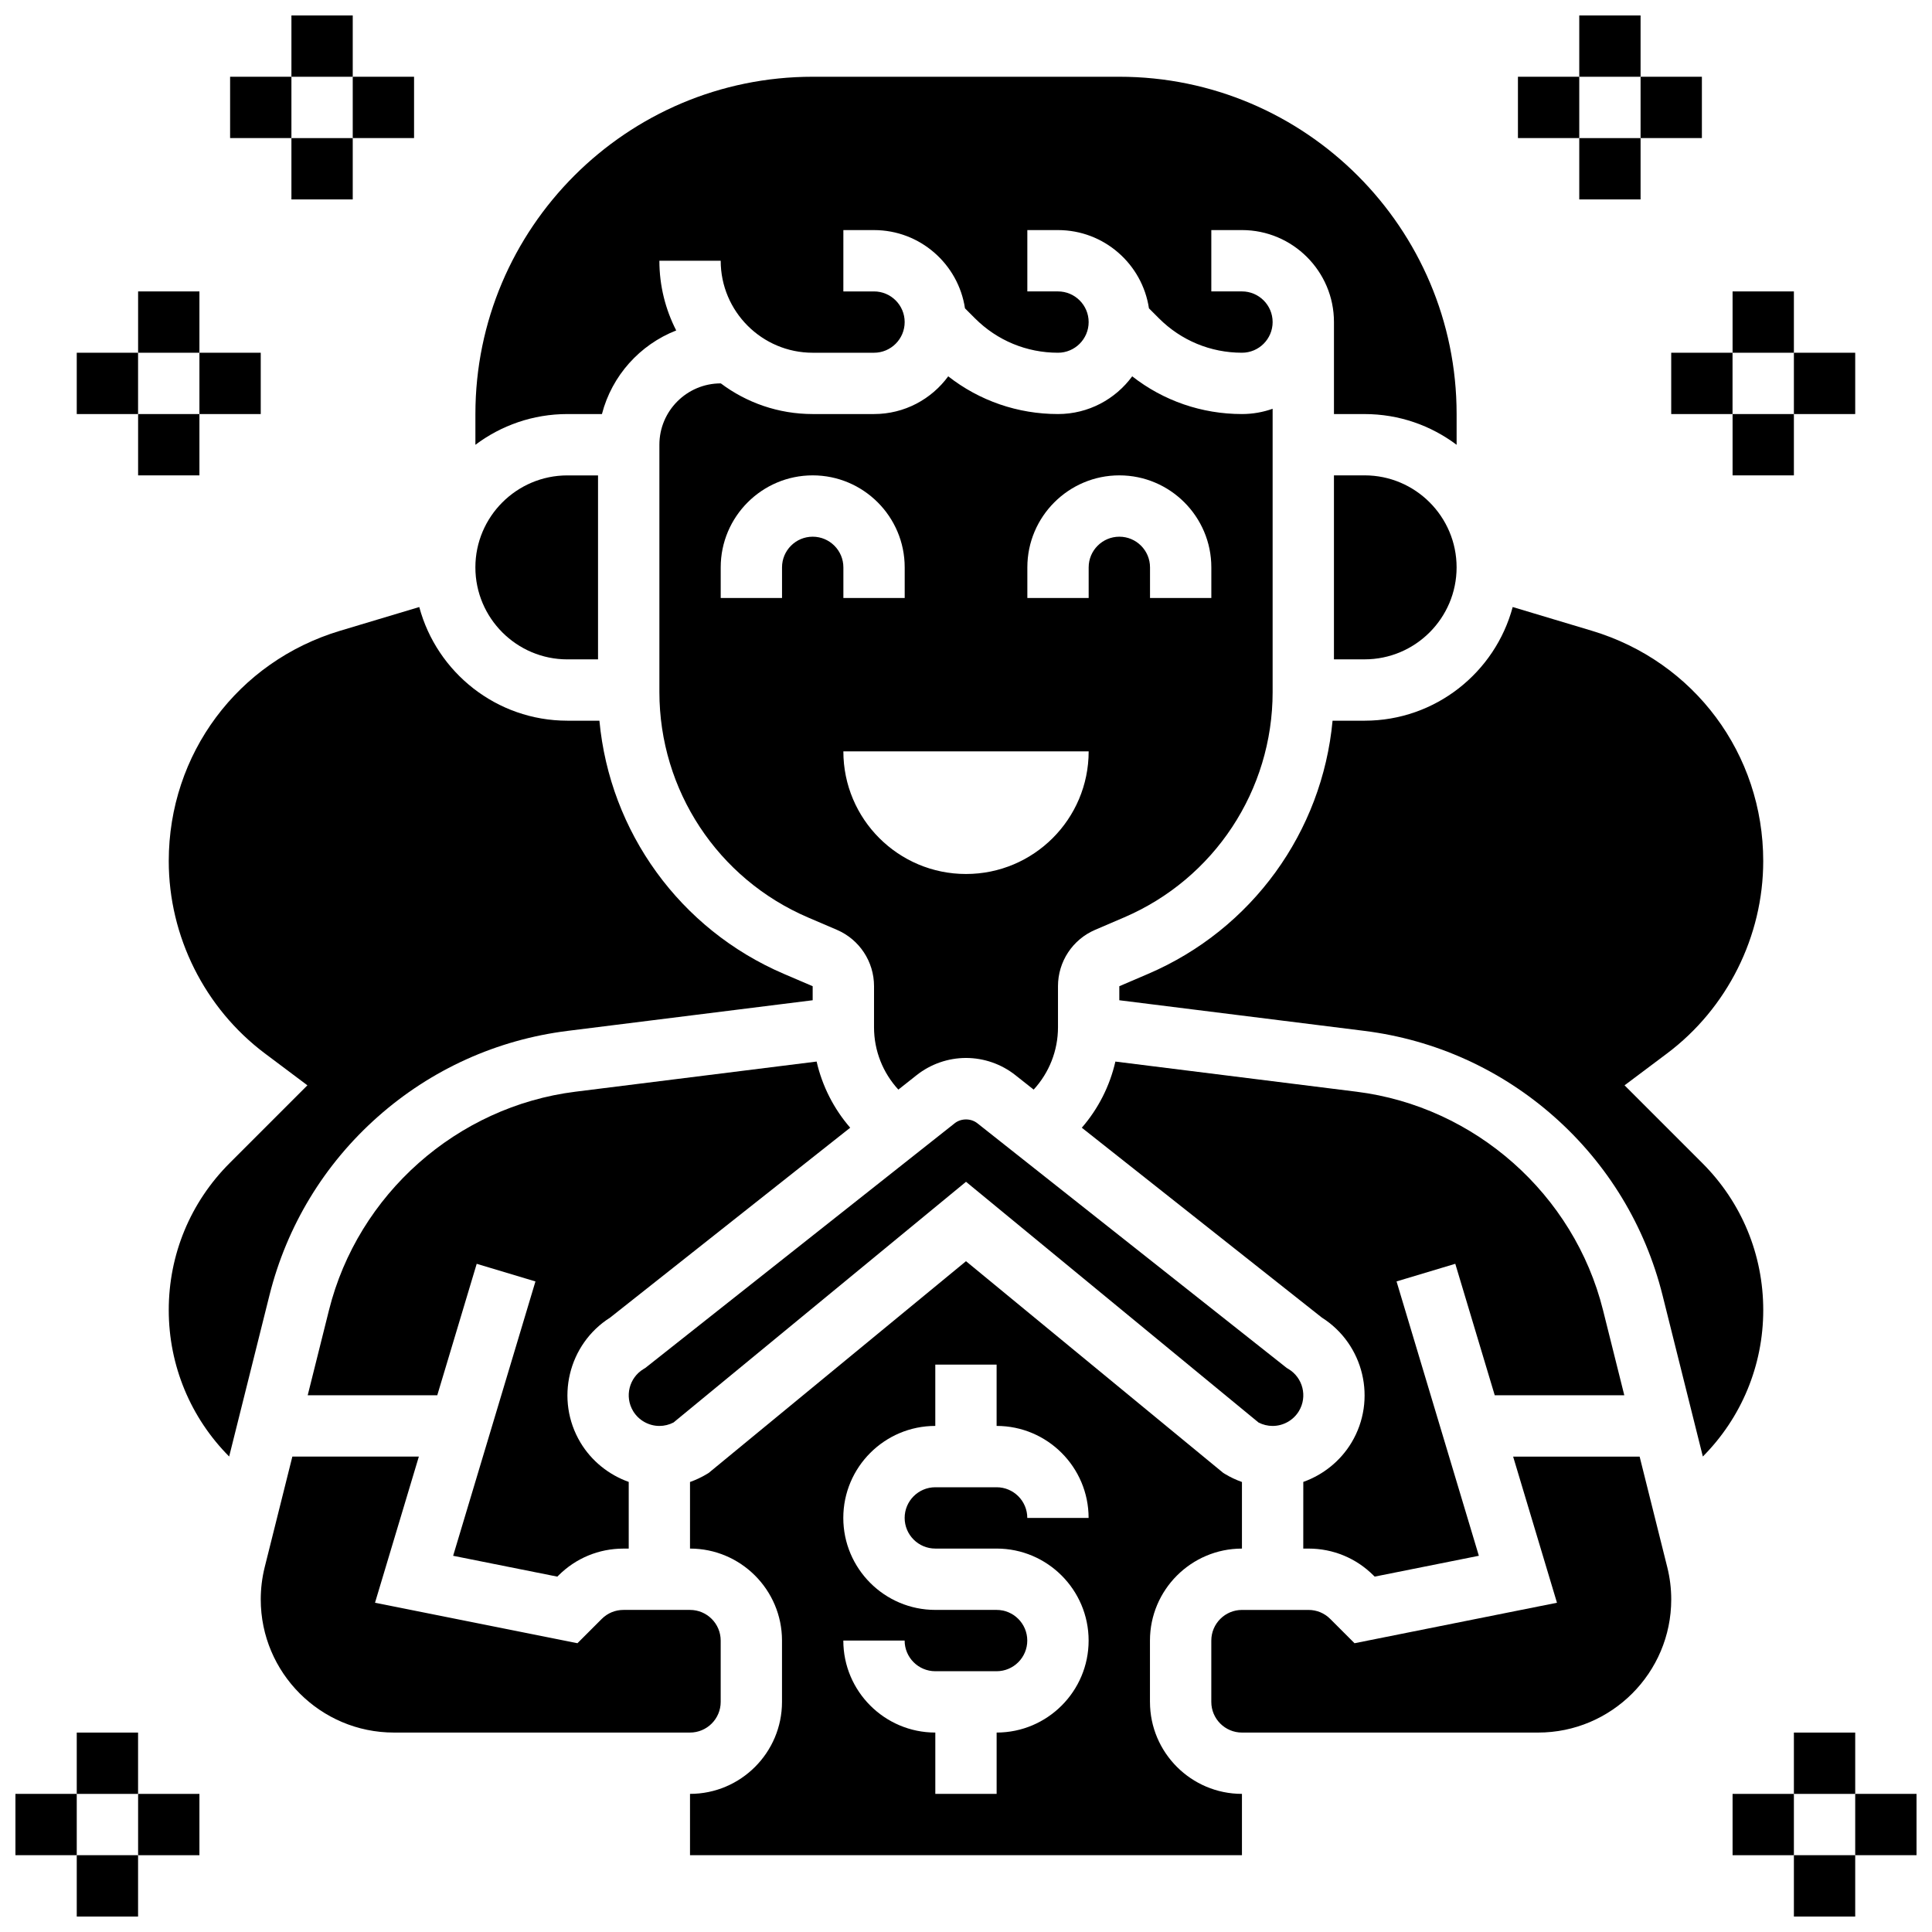
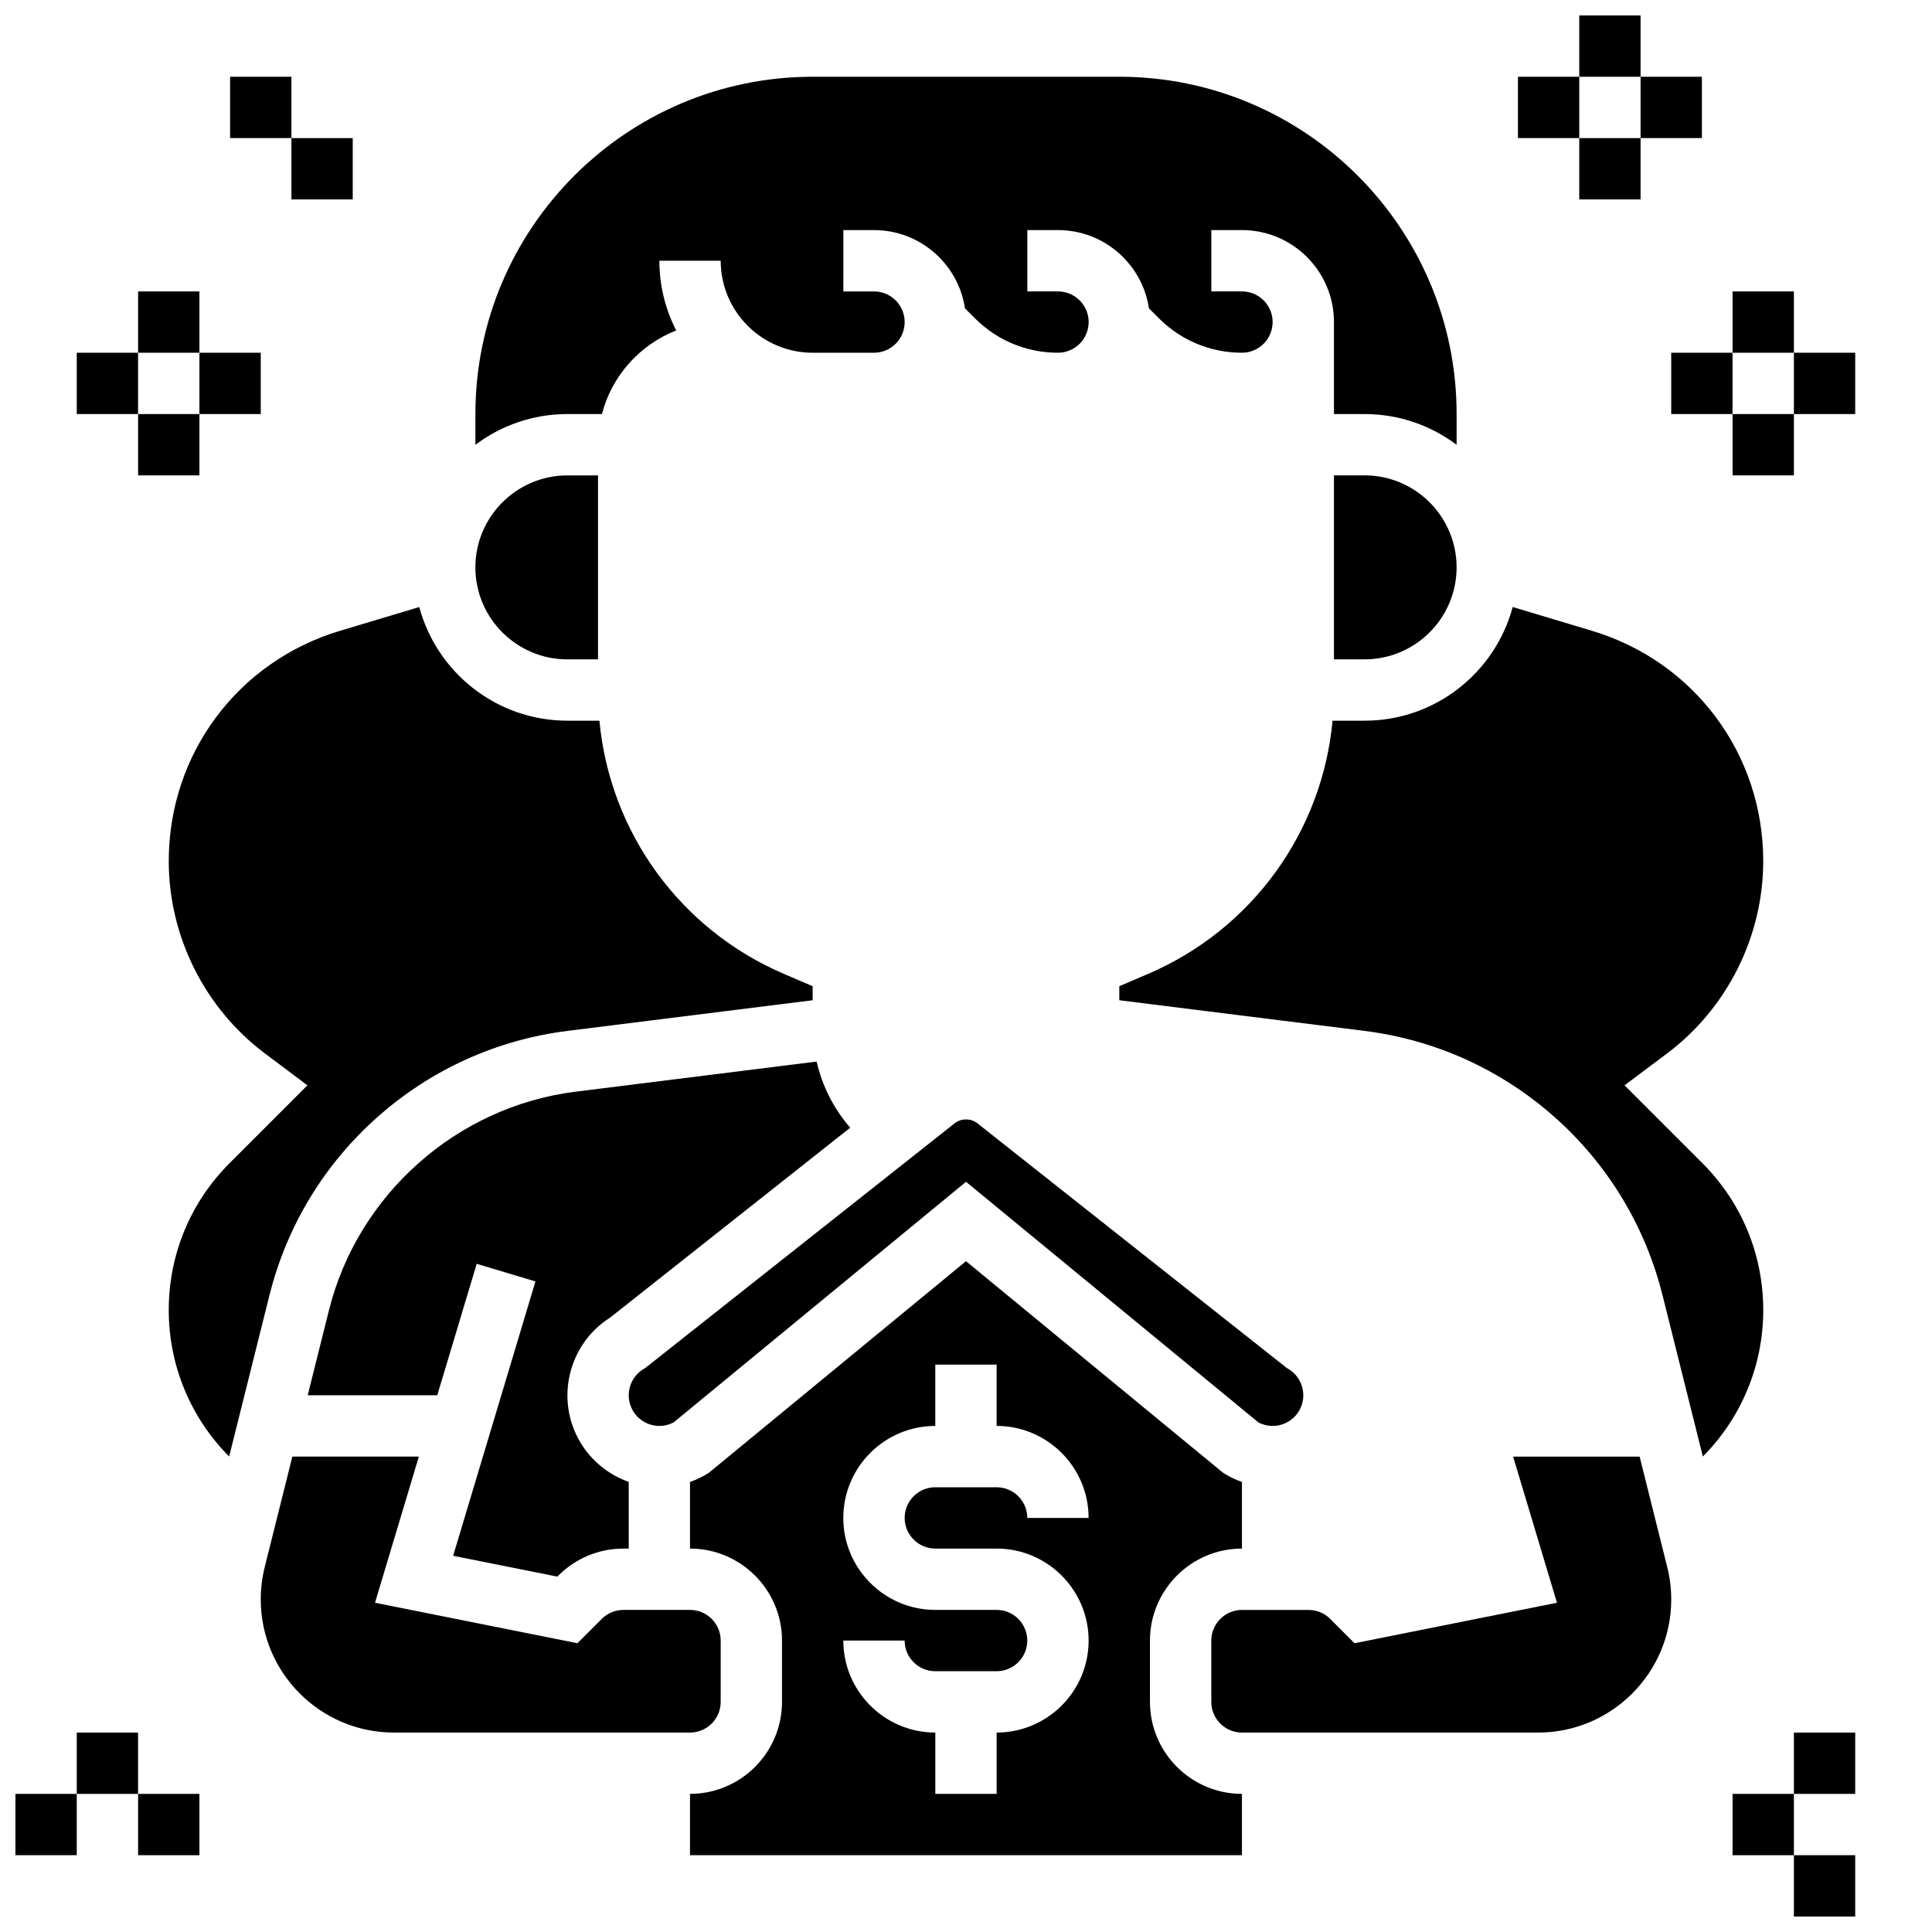
<svg xmlns="http://www.w3.org/2000/svg" width="800px" height="800px" version="1.1" viewBox="144 144 512 512">
  <defs>
    <clipPath id="f">
      <path d="m221 148.09h17v16.906h-17z" />
    </clipPath>
    <clipPath id="e">
-       <path d="m164 635h17v16.902h-17z" />
+       <path d="m164 635v16.902h-17z" />
    </clipPath>
    <clipPath id="d">
      <path d="m148.09 619h16.906v17h-16.906z" />
    </clipPath>
    <clipPath id="c">
      <path d="m562 148.09h17v16.906h-17z" />
    </clipPath>
    <clipPath id="b">
      <path d="m619 635h17v16.902h-17z" />
    </clipPath>
    <clipPath id="a">
-       <path d="m635 619h16.902v17h-16.902z" />
-     </clipPath>
+       </clipPath>
  </defs>
  <path d="m294.36 318.74h8.125v-48.754h-8.125c-13.441 0-24.379 10.938-24.379 24.379 0.004 13.438 10.938 24.375 24.379 24.375z" />
-   <path d="m481.26 327.39v-75.062c-2.543 0.902-5.277 1.398-8.125 1.398-10.676 0-20.809-3.523-29.09-9.996-4.441 6.055-11.602 9.996-19.668 9.996-10.676 0-20.809-3.523-29.09-9.996-4.438 6.055-11.598 9.996-19.664 9.996h-16.25c-9.125 0-17.559-3.027-24.348-8.125h-0.031c-8.961 0-16.25 7.293-16.25 16.25v65.539c0 26.039 15.465 49.496 39.398 59.75l7.633 3.269c5.984 2.566 9.852 8.43 9.852 14.938l-0.004 10.898c0 6.195 2.348 12.059 6.449 16.512l4.856-3.84c3.707-2.93 8.348-4.547 13.074-4.547 4.723 0 9.367 1.613 13.074 4.547l4.852 3.84c4.102-4.457 6.449-10.32 6.449-16.512v-10.895c0-6.512 3.867-12.375 9.852-14.938l7.633-3.273c23.934-10.254 39.398-33.707 39.398-59.75zm-121.89-41.16c-4.481 0-8.125 3.644-8.125 8.125v8.125h-16.25v-8.125c0-13.441 10.938-24.379 24.379-24.379s24.379 10.938 24.379 24.379v8.125h-16.25v-8.125c-0.004-4.481-3.652-8.125-8.133-8.125zm40.633 89.387c-17.953 0-32.504-14.551-32.504-32.504h65.008c0 17.949-14.555 32.504-32.504 32.504zm32.504-81.262v8.125h-16.25v-8.125c0-13.441 10.938-24.379 24.379-24.379 13.441 0 24.379 10.938 24.379 24.379v8.125h-16.25v-8.125c0-4.481-3.644-8.125-8.125-8.125-4.488 0-8.133 3.644-8.133 8.125z" />
  <path d="m303.52 253.73c2.621-10.152 10.043-18.387 19.684-22.156-2.844-5.547-4.461-11.82-4.461-18.473h16.25c0 13.441 10.938 24.379 24.379 24.379h16.25c4.481 0 8.125-3.644 8.125-8.125s-3.644-8.125-8.125-8.125h-8.125l0.004-16.254h8.125c12.207 0 22.344 9.016 24.105 20.738l2.652 2.652c5.875 5.875 13.688 9.113 21.996 9.113 4.481 0 8.125-3.644 8.125-8.125s-3.644-8.125-8.125-8.125h-8.125v-16.254h8.125c12.207 0 22.344 9.016 24.105 20.738l2.652 2.652c5.879 5.875 13.691 9.113 22 9.113 4.481 0 8.125-3.644 8.125-8.125s-3.644-8.125-8.125-8.125h-8.125v-16.254h8.125c13.441 0 24.379 10.938 24.379 24.379v24.379h8.125c9.141 0 17.582 3.035 24.379 8.148v-8.152c0-49.285-40.098-89.387-89.387-89.387h-81.258c-49.285 0-89.387 40.098-89.387 89.387v8.148c6.797-5.113 15.238-8.148 24.379-8.148z" />
  <path d="m497.51 269.98v48.754h8.125c13.441 0 24.379-10.938 24.379-24.379s-10.938-24.379-24.379-24.379z" />
  <path d="m305.71 493.16 63.602-50.305c-4.356-5.023-7.414-11.035-8.898-17.531l-63.91 7.988c-31.395 3.922-57.641 27.184-65.316 57.875l-5.644 22.574h34.336l10.453-34.84 15.566 4.672-21.812 72.707 27.609 5.523 0.289-0.289c4.606-4.606 10.727-7.141 17.238-7.141h1.395v-17.672c-5.262-1.875-9.836-5.516-12.777-10.41-6.816-11.371-3.269-26.113 7.871-33.152z" />
  <path d="m318.75 521.89c1.301 0 2.582-0.316 3.738-0.914l77.516-63.789 77.516 63.789c1.156 0.598 2.438 0.914 3.738 0.914 2.844 0 5.516-1.512 6.977-3.949 2.305-3.84 1.055-8.844-2.789-11.148l-0.449-0.27-0.41-0.324-81.59-64.531c-1.695-1.34-4.289-1.34-5.984 0l-82 64.855-0.449 0.27c-3.84 2.305-5.094 7.305-2.785 11.152 1.457 2.434 4.133 3.945 6.973 3.945z" />
-   <path d="m540.12 513.76h34.336l-5.641-22.57c-7.676-30.695-33.922-53.953-65.316-57.875l-63.91-7.988c-1.484 6.492-4.543 12.508-8.898 17.531l63.602 50.305c11.141 7.043 14.688 21.781 7.871 33.141-2.941 4.898-7.516 8.543-12.777 10.418l-0.008 17.668h1.395c6.512 0 12.633 2.535 17.238 7.141l0.289 0.289 27.609-5.523-21.812-72.707 15.566-4.672z" />
  <path d="m334.99 595.02v-16.25c0-4.481-3.644-8.125-8.125-8.125h-17.648c-2.172 0-4.211 0.844-5.746 2.383l-6.441 6.441-53.648-10.73 11.617-38.727h-33.523l-7.324 29.289c-0.695 2.797-1.051 5.676-1.051 8.559 0 19.453 15.828 35.285 35.285 35.285h78.477c4.481 0 8.129-3.644 8.129-8.125z" />
  <path d="m244.1 439.97c14.172-12.559 31.594-20.438 50.387-22.785l64.879-8.109v-3.719l-7.633-3.269c-27.57-11.816-46.137-37.645-48.883-67.098h-8.492c-18.77 0-34.602-12.797-39.246-30.121l-20.977 6.289c-27.164 8.148-45.414 32.68-45.414 61.039 0 19.953 9.531 39.008 25.488 50.98l11.258 8.445-20.617 20.617c-10.398 10.398-16.129 24.23-16.129 38.945 0 14.762 5.844 28.594 16.008 38.805l10.684-42.742c4.594-18.371 14.512-34.719 28.688-47.277z" />
  <path d="m448.75 595.02v-16.25c0-13.441 10.938-24.379 24.379-24.379v-17.648c-1.531-0.543-3.012-1.234-4.418-2.078l-0.52-0.312-68.195-56.125-68.203 56.125-0.52 0.312c-1.406 0.844-2.883 1.535-4.414 2.078v17.645c13.441 0 24.379 10.938 24.379 24.379v16.25c0 13.441-10.938 24.379-24.379 24.379v16.25h146.27v-16.25c-13.438 0-24.375-10.934-24.375-24.375zm-56.883-40.633h16.25c13.441 0 24.379 10.938 24.379 24.379 0 13.441-10.938 24.379-24.379 24.379v16.25h-16.25v-16.25c-13.441 0-24.379-10.938-24.379-24.379h16.25c0 4.481 3.644 8.125 8.125 8.125h16.25c4.481 0 8.125-3.644 8.125-8.125s-3.644-8.125-8.125-8.125h-16.25c-13.441 0-24.379-10.938-24.379-24.379s10.938-24.379 24.379-24.379v-16.25h16.25v16.25c13.441 0 24.379 10.938 24.379 24.379h-16.25c0-4.481-3.644-8.125-8.125-8.125h-16.25c-4.481 0-8.125 3.644-8.125 8.125s3.644 8.125 8.125 8.125z" />
  <path d="m595.14 452.24-20.617-20.617 11.258-8.445c15.961-11.973 25.492-31.031 25.492-50.98 0-28.359-18.25-52.891-45.414-61.039l-20.98-6.293c-4.641 17.328-20.473 30.125-39.242 30.125h-8.492c-2.746 29.453-21.312 55.277-48.883 67.098l-7.633 3.269v3.719l64.887 8.109c18.789 2.348 36.211 10.227 50.387 22.785 14.172 12.559 24.09 28.906 28.684 47.277l10.684 42.742c10.164-10.211 16.008-24.043 16.008-38.805-0.004-14.715-5.734-28.547-16.137-38.945z" />
  <path d="m578.52 530.02h-33.523l11.617 38.723-53.648 10.73-6.441-6.441c-1.535-1.535-3.574-2.383-5.746-2.383h-17.645c-4.481 0-8.125 3.644-8.125 8.125v16.25c0 4.481 3.644 8.125 8.125 8.125h78.477c19.457 0.004 35.285-15.828 35.285-35.281 0-2.883-0.355-5.762-1.055-8.559z" />
  <g clip-path="url(#f)">
-     <path d="m221.23 148.09h16.25v16.25h-16.25z" />
-   </g>
+     </g>
  <path d="m221.23 180.6h16.25v16.25h-16.25z" />
  <path d="m204.98 164.34h16.25v16.25h-16.25z" />
-   <path d="m237.48 164.34h16.25v16.25h-16.25z" />
  <path d="m180.6 221.23h16.25v16.25h-16.25z" />
  <path d="m180.6 253.73h16.25v16.25h-16.25z" />
  <path d="m164.34 237.48h16.25v16.25h-16.25z" />
  <path d="m196.85 237.48h16.25v16.25h-16.25z" />
  <path d="m164.34 603.15h16.25v16.25h-16.25z" />
  <g clip-path="url(#e)">
    <path d="m164.34 635.65h16.25v16.25h-16.25z" />
  </g>
  <g clip-path="url(#d)">
    <path d="m148.09 619.4h16.25v16.25h-16.25z" />
  </g>
  <path d="m180.6 619.4h16.25v16.25h-16.25z" />
  <g clip-path="url(#c)">
    <path d="m562.52 148.09h16.25v16.25h-16.25z" />
  </g>
  <path d="m562.52 180.6h16.25v16.25h-16.25z" />
  <path d="m578.77 164.34h16.25v16.25h-16.25z" />
  <path d="m546.27 164.34h16.25v16.25h-16.25z" />
  <path d="m603.15 221.23h16.25v16.25h-16.25z" />
  <path d="m603.15 253.73h16.25v16.25h-16.25z" />
  <path d="m619.4 237.48h16.25v16.25h-16.25z" />
  <path d="m586.89 237.48h16.25v16.25h-16.25z" />
  <path d="m619.4 603.15h16.25v16.25h-16.25z" />
  <g clip-path="url(#b)">
    <path d="m619.4 635.65h16.25v16.25h-16.25z" />
  </g>
  <g clip-path="url(#a)">
    <path d="m635.65 619.4h16.25v16.25h-16.25z" />
  </g>
  <path d="m603.15 619.4h16.25v16.25h-16.25z" />
</svg>